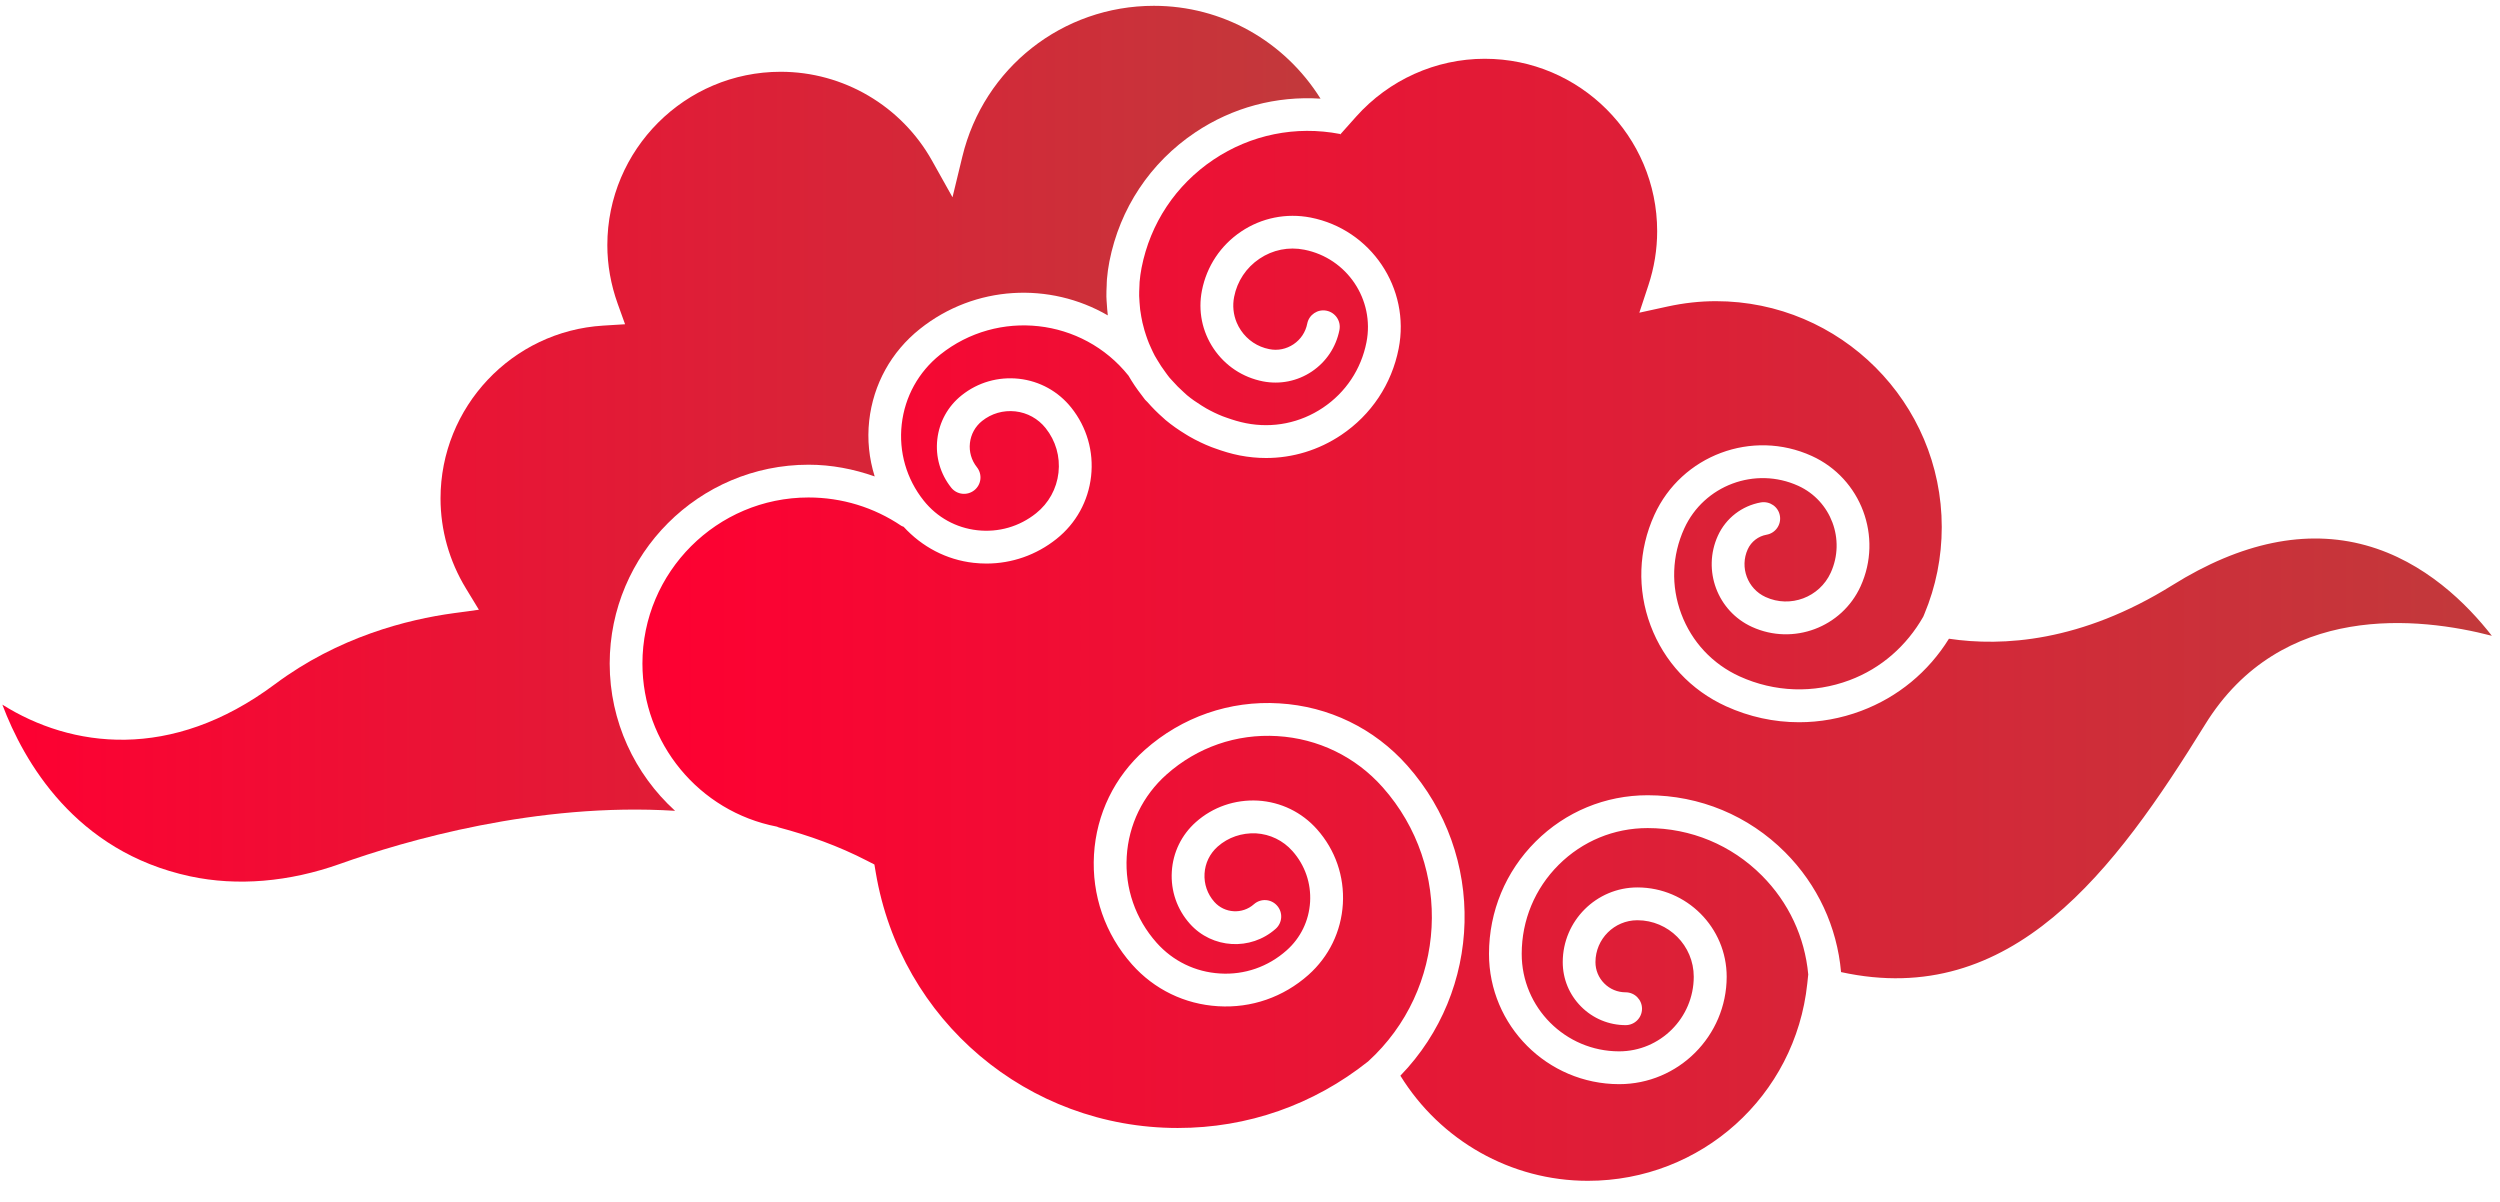
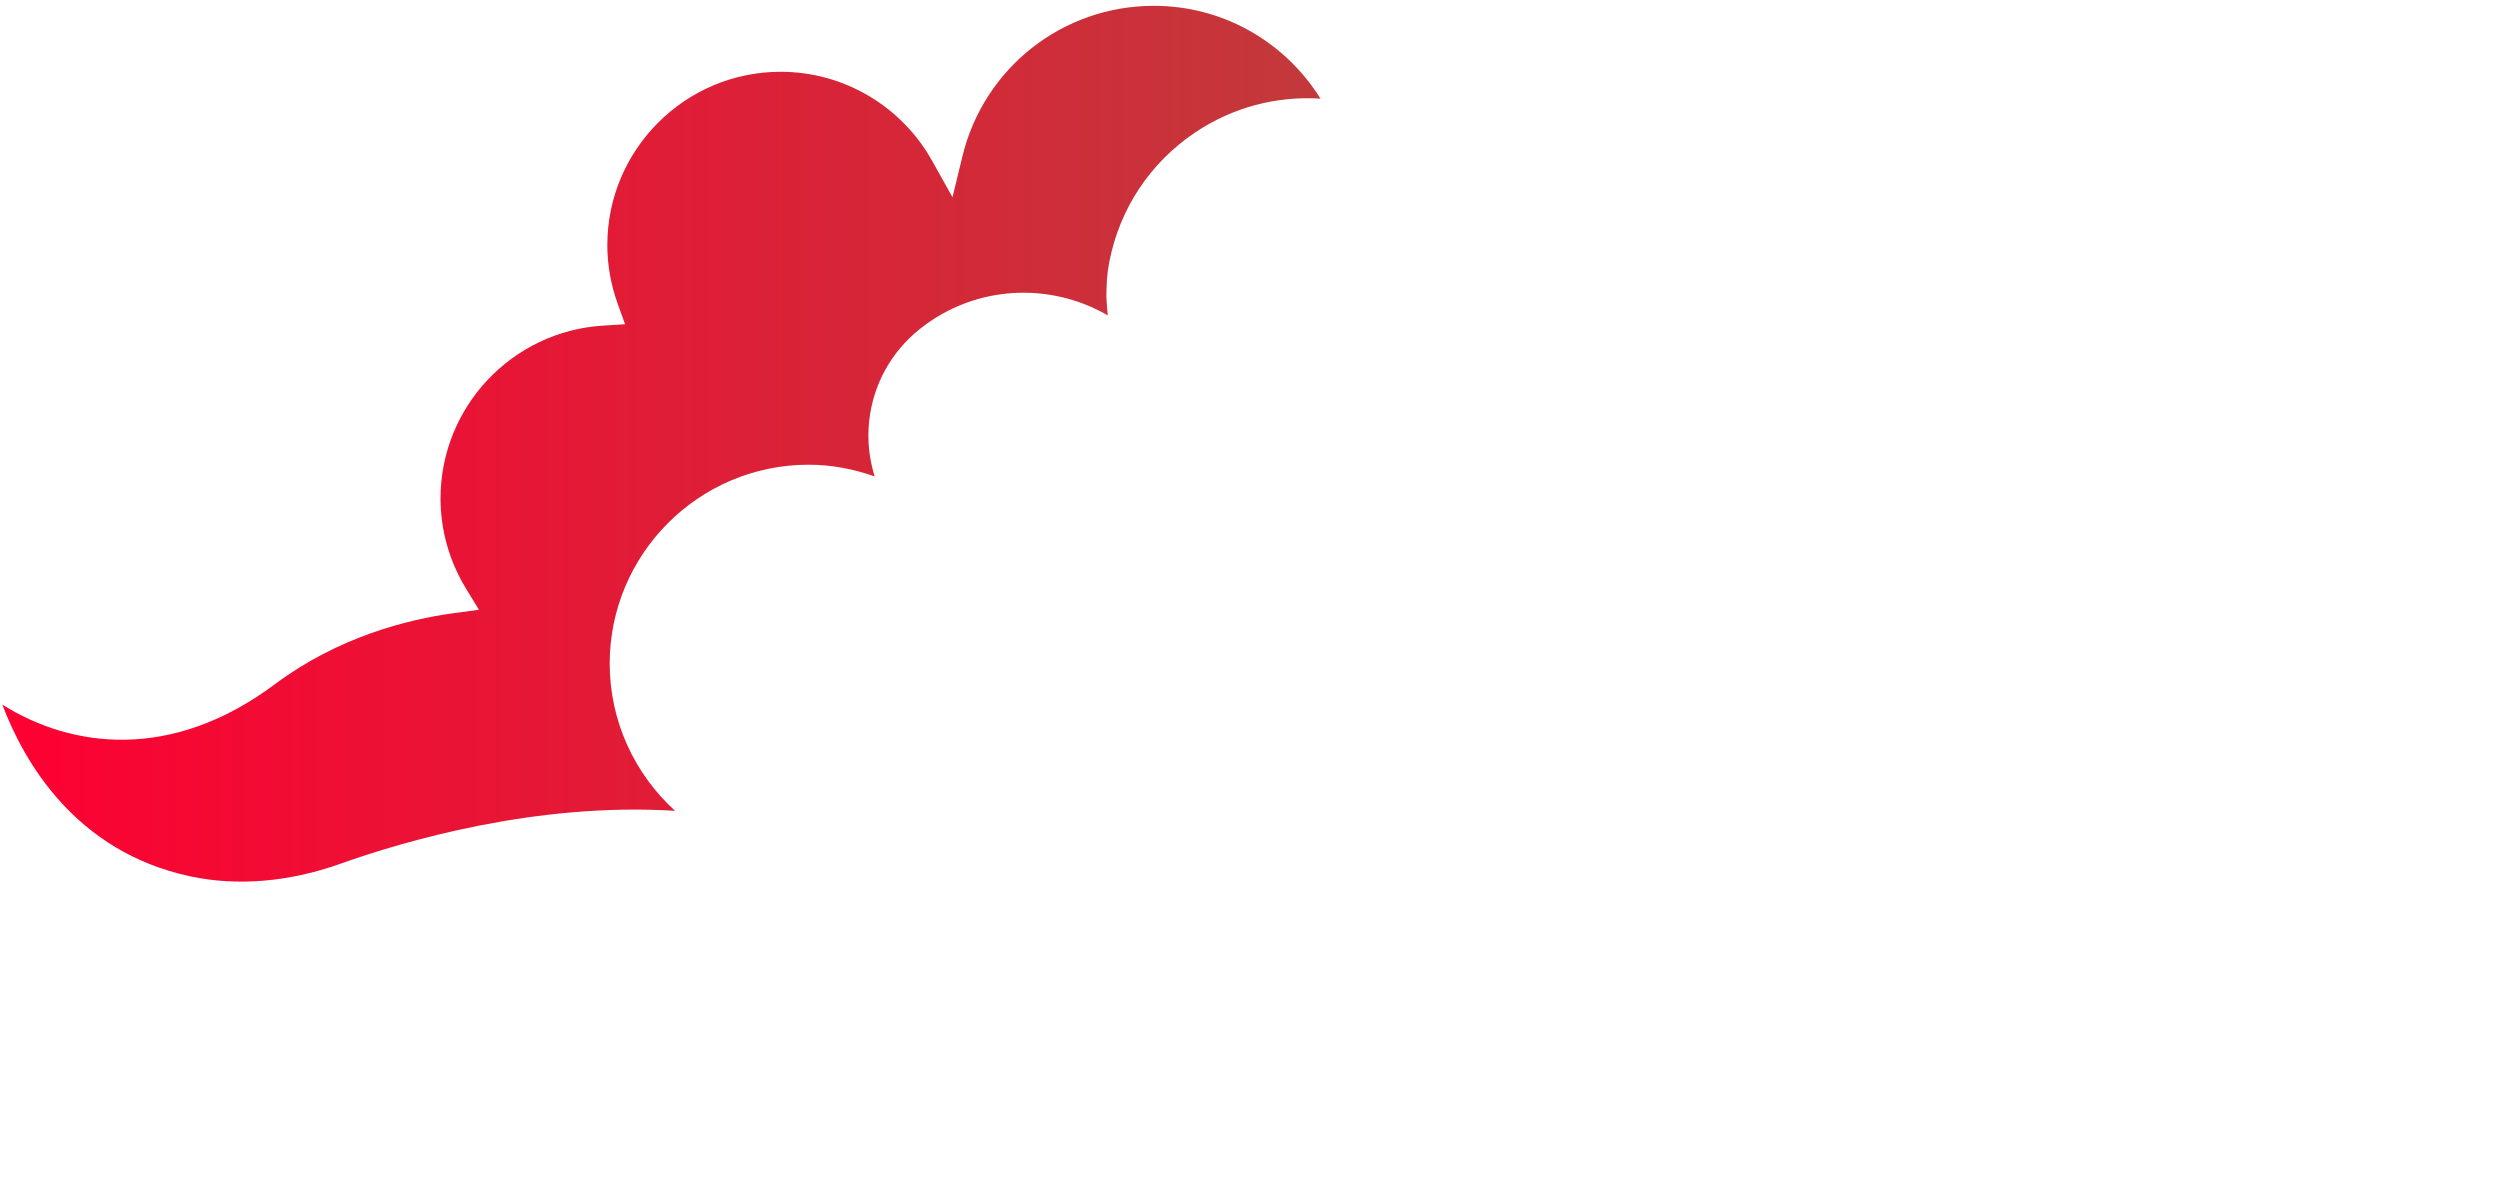
<svg xmlns="http://www.w3.org/2000/svg" width="104" height="50" viewBox="0 0 104 50" fill="none">
  <path d="M33.638 19.332C34.586 19.332 35.509 19.51 36.387 19.82C36.156 19.078 36.07 18.293 36.159 17.498C36.328 15.987 37.076 14.634 38.264 13.687C40.564 11.851 43.68 11.724 46.084 13.12C46.08 13.094 46.08 13.067 46.077 13.04C46.062 12.919 46.054 12.796 46.046 12.674C46.038 12.561 46.028 12.448 46.026 12.334C46.023 12.182 46.031 12.029 46.038 11.875C46.042 11.787 46.041 11.699 46.049 11.611C46.07 11.367 46.103 11.122 46.151 10.877C46.584 8.67 47.851 6.765 49.718 5.511C51.275 4.466 53.093 3.986 54.934 4.104C53.438 1.713 50.85 0.242 48.001 0.242C44.204 0.242 40.927 2.821 40.034 6.514L39.624 8.206L38.774 6.686C37.498 4.404 35.085 2.986 32.477 2.986C28.5 2.986 25.265 6.221 25.265 10.199C25.265 11.018 25.41 11.838 25.695 12.633L26.003 13.489L25.094 13.545C21.299 13.776 18.326 16.935 18.326 20.735C18.326 22.048 18.69 23.34 19.38 24.474L19.922 25.365L18.889 25.506C16.944 25.769 14.072 26.496 11.434 28.465C7.111 31.691 2.956 31.109 0.098 29.313C0.987 31.674 3.126 35.429 7.911 36.455C9.866 36.874 12.023 36.694 14.155 35.934C16.836 34.978 22.336 33.37 28.083 33.73C26.403 32.202 25.363 30.006 25.363 27.607C25.364 23.044 29.076 19.332 33.638 19.332Z" fill="url(#paint0_linear_550_297)" />
-   <path d="M98.417 22.685C95.938 22.001 93.232 22.558 90.376 24.341C86.575 26.712 83.299 26.903 81.076 26.571C80.225 27.945 78.958 28.999 77.419 29.575C76.581 29.889 75.71 30.045 74.841 30.045C73.805 30.045 72.773 29.823 71.802 29.381C70.341 28.716 69.226 27.522 68.663 26.018C68.1 24.514 68.157 22.881 68.822 21.42C69.952 18.94 72.891 17.838 75.372 18.969C77.425 19.904 78.335 22.335 77.401 24.389C76.622 26.1 74.597 26.861 72.884 26.08C71.446 25.425 70.81 23.723 71.464 22.286C71.796 21.557 72.464 21.04 73.253 20.9C73.625 20.839 73.979 21.082 74.043 21.453C74.109 21.824 73.861 22.179 73.49 22.244C73.144 22.305 72.851 22.532 72.706 22.85C72.364 23.603 72.697 24.495 73.45 24.837C74.476 25.306 75.691 24.85 76.159 23.823C76.782 22.454 76.175 20.833 74.807 20.21C73.011 19.394 70.883 20.19 70.065 21.985C69.551 23.114 69.507 24.376 69.942 25.538C70.377 26.7 71.239 27.624 72.368 28.138C73.823 28.799 75.447 28.855 76.941 28.296C78.259 27.803 79.316 26.865 80.006 25.657L80.052 25.548C80.533 24.398 80.777 23.179 80.777 21.925C80.777 16.744 76.562 12.529 71.382 12.529C70.72 12.529 70.042 12.604 69.366 12.752L68.196 13.008L68.572 11.871C68.815 11.136 68.938 10.378 68.938 9.618C68.938 5.663 65.72 2.445 61.765 2.445C59.73 2.445 57.781 3.322 56.416 4.851L55.775 5.57L55.773 5.578C55.771 5.578 55.77 5.578 55.768 5.577L55.753 5.593L55.743 5.573C53.903 5.22 52.035 5.599 50.479 6.643C48.915 7.694 47.852 9.29 47.489 11.14C47.451 11.336 47.424 11.533 47.407 11.729C47.401 11.796 47.402 11.863 47.399 11.93C47.393 12.056 47.387 12.183 47.389 12.309C47.391 12.397 47.398 12.484 47.404 12.572C47.411 12.673 47.418 12.775 47.43 12.875C47.442 12.975 47.46 13.074 47.477 13.173C47.492 13.258 47.508 13.342 47.527 13.425C47.552 13.532 47.579 13.638 47.61 13.743C47.631 13.815 47.654 13.886 47.678 13.957C47.715 14.067 47.754 14.177 47.798 14.284C47.823 14.346 47.852 14.407 47.88 14.468C47.93 14.578 47.98 14.689 48.038 14.796C48.067 14.851 48.101 14.903 48.133 14.957C48.24 15.142 48.358 15.319 48.486 15.49C48.539 15.561 48.589 15.635 48.646 15.704C48.68 15.745 48.718 15.782 48.753 15.822C48.911 16.003 49.079 16.171 49.255 16.327C49.297 16.364 49.336 16.404 49.379 16.44C49.57 16.599 49.774 16.739 49.984 16.87C50.05 16.911 50.115 16.952 50.183 16.991C50.401 17.114 50.626 17.223 50.861 17.316C50.917 17.338 50.975 17.357 51.033 17.378C51.292 17.47 51.557 17.551 51.832 17.605C52.951 17.826 54.089 17.596 55.036 16.96C55.983 16.324 56.625 15.357 56.845 14.238C57.194 12.464 56.034 10.737 54.26 10.388C53.606 10.257 52.945 10.392 52.394 10.763C51.842 11.134 51.468 11.697 51.34 12.349C51.268 12.713 51.306 13.082 51.446 13.417C51.493 13.529 51.551 13.636 51.62 13.739C51.896 14.15 52.315 14.429 52.801 14.524C53.156 14.597 53.513 14.52 53.811 14.321C54.109 14.121 54.312 13.816 54.381 13.463C54.454 13.093 54.813 12.851 55.182 12.925C55.552 12.998 55.793 13.357 55.721 13.727C55.581 14.437 55.173 15.051 54.572 15.455C53.971 15.858 53.248 16.002 52.538 15.865C51.694 15.699 50.966 15.216 50.486 14.502C50.007 13.788 49.834 12.931 50 12.087C50.198 11.077 50.778 10.205 51.632 9.632C52.487 9.059 53.513 8.855 54.523 9.05C57.035 9.544 58.678 11.99 58.184 14.503C57.894 15.98 57.046 17.255 55.797 18.094C54.858 18.725 53.775 19.053 52.668 19.053C52.303 19.053 51.936 19.017 51.57 18.946C51.214 18.876 50.873 18.772 50.542 18.651C50.492 18.633 50.442 18.617 50.392 18.597C50.069 18.471 49.76 18.321 49.465 18.151C49.418 18.124 49.373 18.095 49.327 18.067C49.032 17.887 48.75 17.692 48.488 17.473C48.452 17.443 48.42 17.41 48.385 17.379C48.152 17.176 47.935 16.957 47.733 16.726C47.703 16.691 47.665 16.664 47.635 16.628C47.618 16.608 47.605 16.586 47.589 16.567C47.553 16.523 47.522 16.476 47.487 16.431C47.286 16.174 47.106 15.906 46.945 15.627C45.026 13.227 41.513 12.836 39.113 14.752C38.21 15.473 37.642 16.502 37.512 17.649C37.383 18.797 37.709 19.926 38.429 20.829C38.983 21.523 39.773 21.96 40.656 22.058C41.541 22.157 42.407 21.907 43.1 21.353C43.626 20.933 43.957 20.333 44.033 19.664C44.108 18.994 43.918 18.336 43.498 17.809C43.185 17.417 42.737 17.169 42.238 17.113C41.735 17.059 41.247 17.199 40.855 17.512C40.569 17.74 40.39 18.066 40.349 18.429C40.308 18.791 40.412 19.149 40.639 19.435C40.874 19.73 40.826 20.16 40.531 20.394C40.235 20.63 39.806 20.582 39.571 20.287C39.116 19.716 38.91 19.002 38.992 18.276C39.073 17.551 39.433 16.901 40.003 16.446C40.68 15.905 41.525 15.663 42.39 15.757C43.251 15.854 44.024 16.28 44.565 16.958C45.212 17.769 45.505 18.784 45.389 19.816C45.273 20.847 44.763 21.772 43.951 22.419C43.112 23.089 42.093 23.444 41.035 23.444C40.859 23.444 40.681 23.433 40.503 23.414C39.368 23.287 38.354 22.747 37.589 21.913C37.559 21.899 37.526 21.894 37.497 21.875C36.354 21.103 35.018 20.695 33.634 20.695C29.825 20.695 26.725 23.795 26.725 27.604C26.725 30.908 29.076 33.76 32.314 34.387C32.343 34.393 32.366 34.41 32.393 34.42C33.646 34.752 34.883 35.194 36.071 35.807L36.375 35.963L36.432 36.3C37.469 42.456 42.752 46.924 48.994 46.924C51.899 46.924 54.636 45.965 56.915 44.155C60.192 41.168 60.473 36.077 57.52 32.751C56.391 31.479 54.833 30.723 53.135 30.622C51.435 30.518 49.801 31.088 48.53 32.218C47.54 33.097 46.951 34.31 46.872 35.631C46.793 36.953 47.234 38.227 48.114 39.217C48.793 39.982 49.73 40.437 50.751 40.497C51.773 40.562 52.756 40.217 53.521 39.537C54.106 39.019 54.453 38.303 54.5 37.522C54.546 36.741 54.286 35.99 53.767 35.405C53.376 34.964 52.837 34.702 52.248 34.667C51.662 34.641 51.094 34.829 50.653 35.22C50.328 35.509 50.134 35.908 50.109 36.341C50.083 36.775 50.228 37.193 50.517 37.519C50.944 37.999 51.683 38.042 52.163 37.616C52.445 37.366 52.876 37.39 53.126 37.674C53.377 37.956 53.351 38.387 53.069 38.638C52.027 39.564 50.424 39.47 49.496 38.426C48.965 37.828 48.699 37.06 48.747 36.261C48.794 35.463 49.15 34.732 49.747 34.2C50.459 33.567 51.376 33.255 52.329 33.305C53.281 33.362 54.154 33.785 54.788 34.499C55.549 35.355 55.931 36.458 55.863 37.603C55.795 38.748 55.285 39.796 54.428 40.558C53.391 41.479 52.06 41.946 50.671 41.859C49.286 41.777 48.016 41.16 47.094 40.123C45.972 38.86 45.41 37.236 45.51 35.55C45.61 33.864 46.361 32.319 47.624 31.196C49.169 29.826 51.16 29.132 53.217 29.26C55.279 29.382 57.17 30.3 58.541 31.845C61.857 35.579 61.677 41.218 58.256 44.749C59.925 47.451 62.859 49.122 66.055 49.122C70.766 49.122 74.69 45.594 75.183 40.915L75.223 40.537C75.08 38.983 74.408 37.539 73.292 36.421C72.025 35.15 70.339 34.45 68.545 34.448C68.543 34.448 68.541 34.448 68.539 34.448C67.143 34.448 65.83 34.991 64.841 35.977C63.851 36.964 63.304 38.279 63.303 39.678C63.3 41.912 65.116 43.733 67.351 43.736H67.354C69.065 43.736 70.458 42.345 70.46 40.633C70.461 39.338 69.41 38.283 68.115 38.282H68.113C67.154 38.282 66.373 39.062 66.371 40.022C66.37 40.358 66.501 40.673 66.738 40.911C66.975 41.149 67.291 41.28 67.626 41.28C68.003 41.28 68.308 41.587 68.308 41.964C68.307 42.34 68.002 42.646 67.625 42.646H67.63C66.929 42.645 66.271 42.372 65.776 41.876C65.281 41.38 65.009 40.722 65.01 40.021C65.012 38.309 66.406 36.917 68.117 36.917H68.121C70.168 36.92 71.832 38.587 71.83 40.635C71.827 43.098 69.821 45.101 67.358 45.101C67.356 45.101 67.354 45.101 67.354 45.101C64.367 45.096 61.939 42.663 61.942 39.676C61.945 37.912 62.633 36.255 63.881 35.01C65.127 33.767 66.783 33.082 68.543 33.082C68.546 33.082 68.548 33.082 68.551 33.082C70.71 33.085 72.738 33.928 74.262 35.456C75.612 36.81 76.421 38.558 76.588 40.439C83.695 41.994 87.97 36.226 91.732 30.14C94.898 25.013 100.665 25.67 103.661 26.449C102.639 25.136 100.873 23.362 98.417 22.685Z" fill="url(#paint1_linear_550_297)" />
  <defs>
    <linearGradient id="paint0_linear_550_297" x1="0.1" y1="18.459" x2="54.935" y2="18.459" gradientUnits="userSpaceOnUse">
      <stop stop-color="#FE0032" />
      <stop offset="1" stop-color="#C2393B" />
    </linearGradient>
    <linearGradient id="paint1_linear_550_297" x1="26.729" y1="25.785" x2="103.662" y2="25.785" gradientUnits="userSpaceOnUse">
      <stop stop-color="#FE0032" />
      <stop offset="1" stop-color="#C2393B" />
    </linearGradient>
  </defs>
</svg>